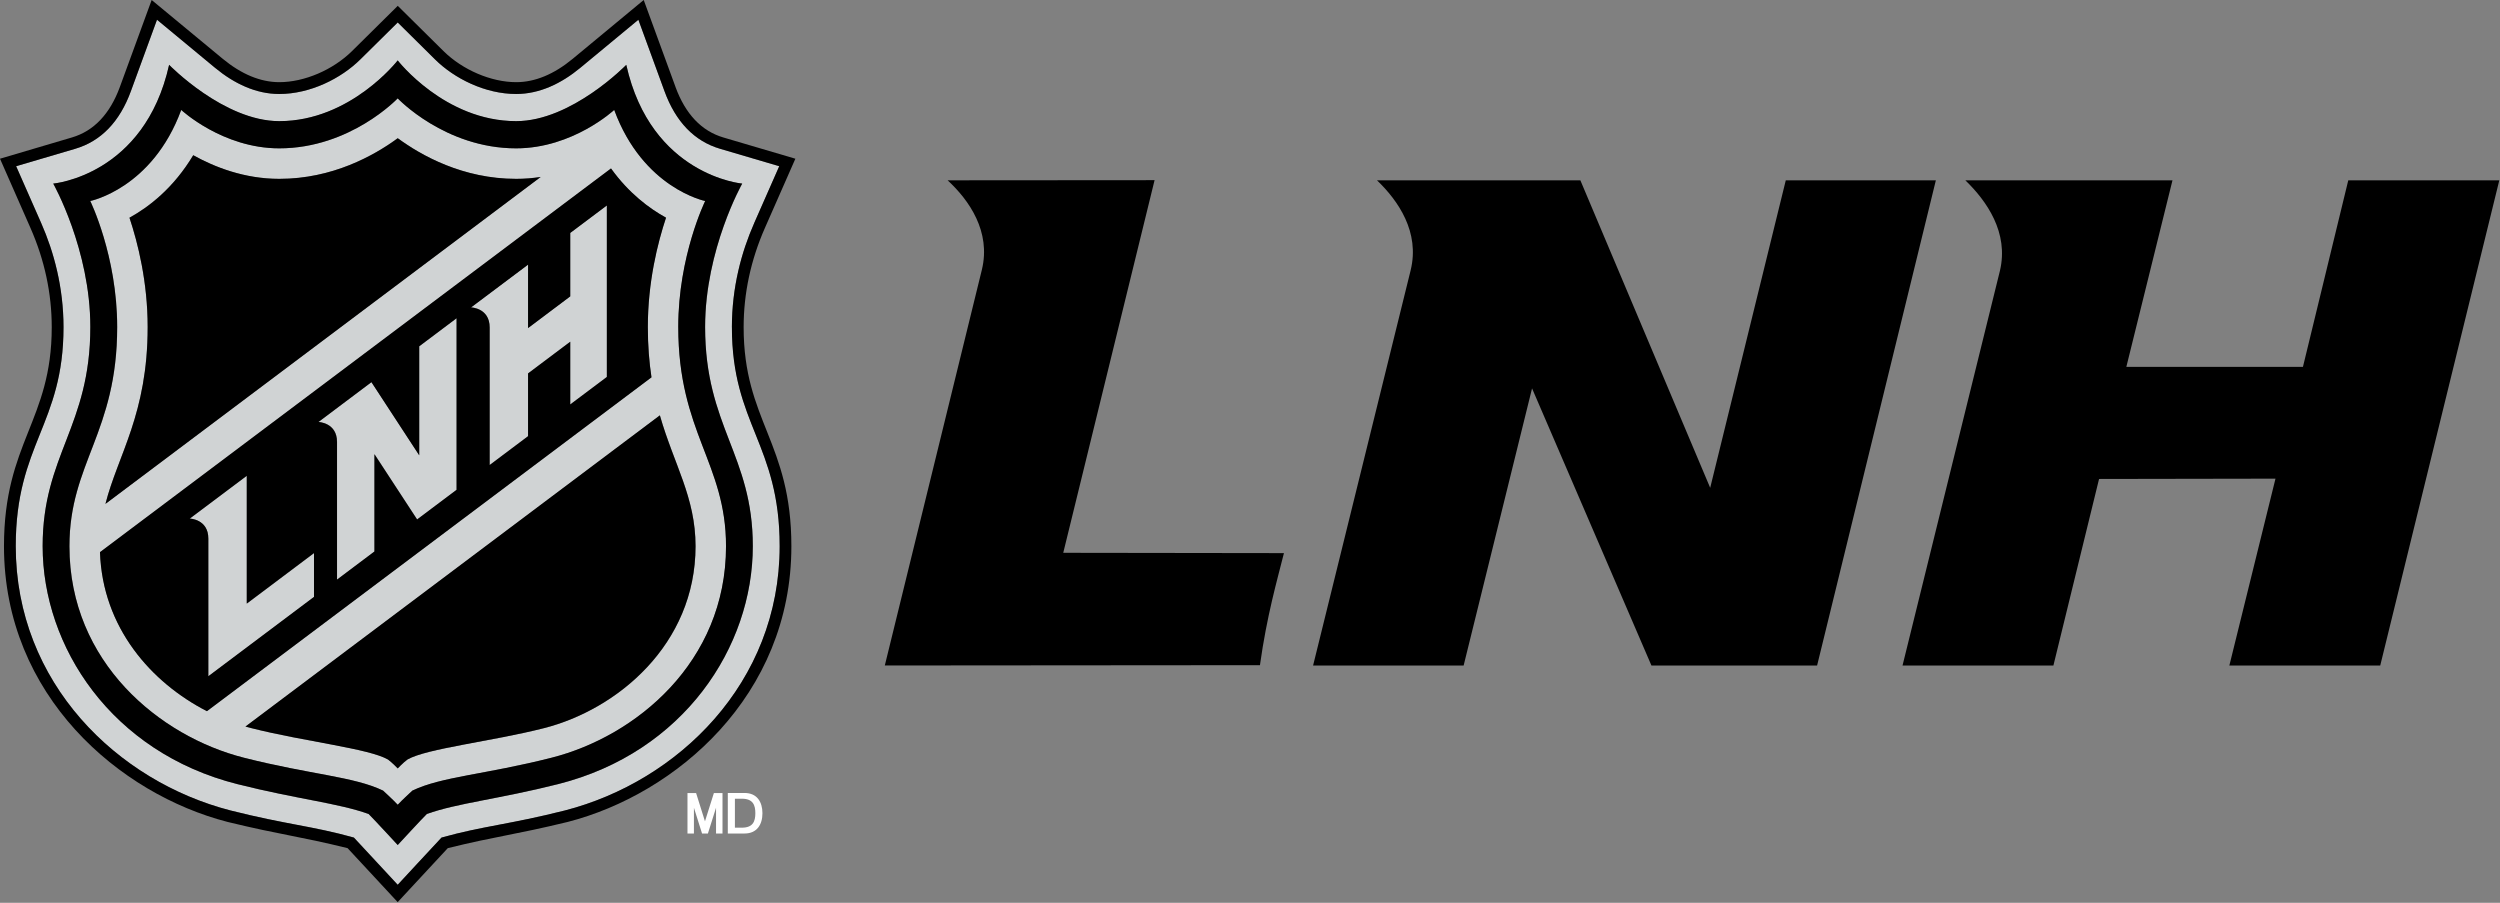
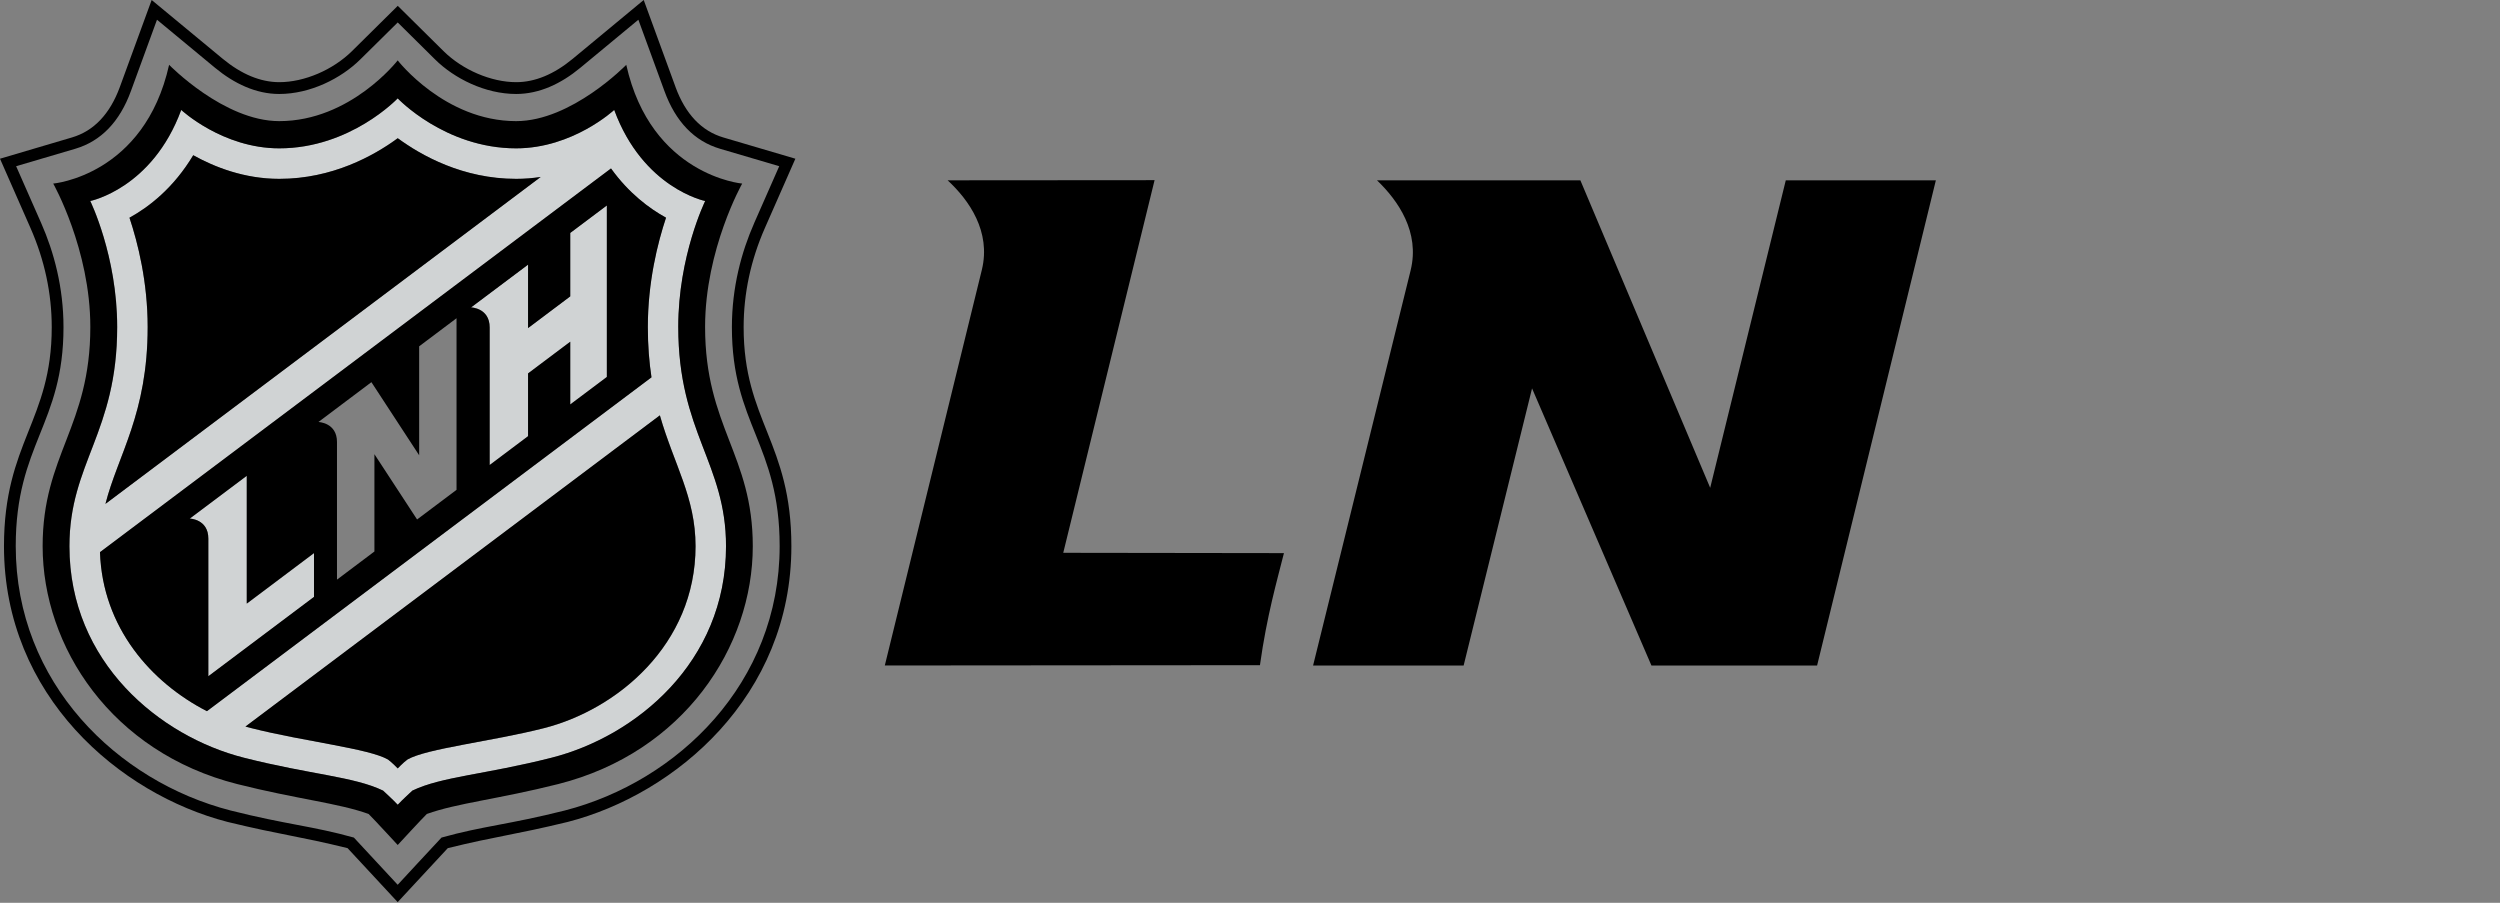
<svg xmlns="http://www.w3.org/2000/svg" viewBox="0 0 1595 576" version="1.1">
  <rect x="0" y="0" width="1595" height="576" fill="#808080" stroke="none" />
  <defs>
    <style>
      .cls-1 {
        fill: #d0d3d4;
      }

      .cls-2 {
        fill: #fff;
      }
    </style>
  </defs>
  <g>
    <g id="Calque_1">
      <path d="M626.45,172.02c5.87-24.26-8.15-44.35-21.88-56.98l132.05-.1-58.27,237.75,140.8.2c-4.47,17.8-10.84,39.67-15.31,71.49l-239.34.2,61.95-252.57Z" />
      <path d="M899.99,172.42c5.97-24.26-7.86-44.35-21.48-57.38h129.76l82.83,196.19,48.23-196.19h95.75l-75.77,309.55h-105.7l-76.16-176.8-43.65,176.8h-96.05l62.25-252.17Z" />
-       <path d="M1275.96,172.72c5.77-24.26-8.45-44.55-22.07-57.67h132.15l-29.44,119.03h112.67l28.93-119.03h96.35l-75.96,309.55h-96.26l29.43-119.22-112.56.2-29.13,119.03h-96.26l62.15-251.87Z" />
-       <path d="M466.95,208.76c0-25.45,6.1-48,14.19-66.3l16.03-36.39-37.72-11.12c-16.42-4.85-28.37-17.22-35.52-36.84l-16.63-45.49-37.05,30.67c-12.2,10.07-26.11,16.7-40.92,16.7-19.83,0-39.46-9.9-51.73-22.03l-23.84-23.6-23.88,23.6c-12.27,12.13-31.89,22.03-51.73,22.03-14.82,0-28.72-6.59-40.92-16.7l-37.05-30.71-16.63,45.49c-7.15,19.62-19.1,32-35.52,36.84l-37.72,11.12,16.03,36.39c8.05,18.34,14.19,40.85,14.19,66.3,0,62.15-30.47,74.49-30.47,139.74,0,87.35,65.01,150.06,137.03,168.61,35.59,8.99,52.18,9.86,78.71,17.29,3.45,3.62,27.96,30.12,27.96,30.12,0,0,24.51-26.49,27.96-30.12,26.53-7.42,43.12-8.3,78.71-17.29,71.98-18.54,137.03-81.25,137.03-168.61,0-65.25-30.47-77.59-30.47-139.74l-.03.04ZM356.14,500.28c-38.13,9.62-64.42,12.1-83.8,19.07-2.47,2.34-18.58,19.8-18.58,19.8,0,0-16.14-17.46-18.58-19.8-19.38-6.97-45.66-9.45-83.8-19.07-80.21-20.29-124.16-87.63-124.16-151.77,0-58.25,30.43-76.23,30.43-139.88,0-49.57-23.67-91.47-23.67-91.47,0,0,58.18-5.06,73.93-75.78,0,0,34.89,35.94,70.27,35.94,45.59,0,75.57-38.76,75.57-38.76,0,0,30.01,38.76,75.57,38.76,35.38,0,70.27-35.94,70.27-35.94,15.76,70.73,73.97,75.78,73.97,75.78,0,0-23.67,41.9-23.67,91.47,0,63.62,30.43,81.6,30.43,139.88,0,64.14-43.96,131.48-124.16,151.77h-.04Z" class="cls-1" />
      <path d="M432.76,208.62c0-45.38,17.18-80.38,17.18-80.38,0,0-39.6-7.98-58.04-58.11,0,0-26.28,24.51-62.57,24.51-45.42,0-75.57-31.89-75.57-31.89,0,0-30.15,31.89-75.57,31.89-36.25,0-62.53-24.51-62.53-24.51-18.44,50.13-58.04,58.11-58.04,58.11,0,0,17.18,34.96,17.18,80.38,0,67.38-30.47,86.83-30.47,139.88,0,74.14,57.76,121.34,111.33,134.93,42.42,10.77,70.17,11.99,88.78,20.98,0,0,6.76,6.21,9.34,9.03,2.58-2.82,9.34-9.03,9.34-9.03,18.65-8.99,46.36-10.21,88.78-20.98,53.58-13.59,111.34-60.79,111.34-134.93,0-53.05-30.47-72.5-30.47-139.88h-.04ZM94.19,208.62c0-28.79-6.24-53.65-11.61-69.75,12.48-6.87,28.2-19,40.68-39.88,13.46,7.53,32.49,15.09,54.9,15.09,33.92,0,60.44-14.81,75.57-25.93,15.16,11.12,41.65,25.93,75.57,25.93,5.44,0,10.63-.45,15.65-1.22L67.24,321.46c8.02-31.41,26.94-57.38,26.94-112.83ZM132.04,453.74c-35.55-18.27-66.65-53.33-68.22-101.47L389.81,107.47c11.36,15.79,24.4,25.52,35.1,31.41-5.37,16.1-11.61,40.96-11.61,69.75,0,11.96.87,22.55,2.33,32.1l-283.64,213.01h.04ZM347.11,464.58c-33.6,8.54-74.7,12.93-87.11,20.01-2.79,2.06-6.2,5.68-6.2,5.68,0,0-3.42-3.62-6.21-5.68-12.41-7.11-53.51-11.47-87.11-20.01-1.26-.31-2.54-.7-3.84-1.01l264.4-198.55c9.03,31.51,22.76,52.15,22.76,83.48,0,62.88-50.12,104.26-96.7,116.08Z" class="cls-1" />
-       <path d="M267.5,290.43l-30.47-46.64-33.81,25.41s11.85.31,11.85,12.76v87.81l23.88-17.95v-62.08l27.22,41.65,25.24-18.96v-109.45l-23.84,17.92v69.51l-.07.04Z" class="cls-1" />
      <path d="M363.84,189.03l-26.91,20.22v-40.47l-36.36,27.29s11.85.35,11.85,12.76v87.81l24.51-18.4v-40.05l26.91-20.22v40.02l23.36-17.53v-109.45l-23.36,17.53v40.5Z" class="cls-1" />
      <path d="M157.45,303.58l-36.36,27.29s11.85.35,11.85,12.76v87.84l67.45-50.65v-27.92l-42.91,32.24v-81.53l-.04-.03Z" class="cls-1" />
      <path d="M156.58,463.54c1.29.35,2.54.7,3.83,1.01,33.6,8.54,74.7,12.93,87.11,20.01,2.79,2.06,6.21,5.68,6.21,5.68,0,0,3.42-3.62,6.2-5.68,12.41-7.11,53.54-11.47,87.11-20.01,46.57-11.85,96.7-53.19,96.7-116.08,0-31.34-13.77-52.01-22.76-83.48l-264.4,198.55Z" />
      <path d="M329.33,114.12c-33.92,0-60.41-14.81-75.57-25.93-15.16,11.12-41.66,25.93-75.57,25.93-22.38,0-41.45-7.6-54.9-15.09-12.51,20.88-28.2,33.01-40.68,39.88,5.37,16.1,11.61,40.96,11.61,69.75,0,55.46-18.93,81.43-26.94,112.83L344.99,112.9c-4.98.77-10.21,1.22-15.65,1.22Z" />
      <path d="M389.81,107.47L63.79,352.27c1.57,48.14,32.66,83.2,68.22,101.47l283.64-213.01c-1.46-9.55-2.33-20.15-2.33-32.1,0-28.79,6.27-53.65,11.61-69.75-10.7-5.89-23.74-15.62-35.1-31.41ZM200.36,380.79l-67.45,50.65v-87.84c0-12.41-11.85-12.76-11.85-12.76l36.36-27.29v81.53l42.91-32.24v27.92l.04.04ZM291.34,312.46l-25.24,18.96-27.22-41.65v62.08l-23.88,17.95v-87.81c0-12.41-11.85-12.76-11.85-12.76l33.81-25.41,30.47,46.64v-69.51l23.84-17.92v109.45l.07-.04ZM387.16,240.52l-23.35,17.53v-40.02l-26.91,20.22v40.05l-24.51,18.41v-87.81c0-12.41-11.85-12.76-11.85-12.76l36.36-27.29v40.47l26.91-20.22v-40.47l23.35-17.53v109.45-.03Z" />
      <path d="M430.98,55.49L410.69,0l-45.24,37.47c-11.99,9.93-24.12,14.95-36.11,14.95-16,0-34.23-7.81-46.43-19.87l-29.14-28.83-29.14,28.83c-12.2,12.06-30.43,19.87-46.43,19.87-11.99,0-24.16-5.05-36.15-14.95L96.76,0l-20.29,55.49c-6.31,17.22-16.59,28.1-30.6,32.21L0,101.26l19.45,44.2c8.99,20.43,13.56,41.69,13.56,63.3,0,59.78-30.47,73.38-30.47,139.74,0,95.62,73.93,158.18,142.64,175.89,34.72,8.44,45.21,8.99,76.58,16.73,2.54,2.75,31.96,34.44,31.96,34.44,0,0,29.42-31.69,31.96-34.44,31.37-7.74,41.83-8.3,76.55-16.73,68.7-17.67,142.67-80.28,142.67-175.89,0-66.37-30.46-79.96-30.46-139.74,0-21.58,4.57-42.88,13.56-63.3l19.45-44.2-45.87-13.53c-14.01-4.11-24.29-14.99-30.6-32.21v-.03ZM481.14,142.43c-8.09,18.34-14.19,40.85-14.19,66.3,0,62.15,30.47,74.49,30.47,139.74,0,87.35-65.04,150.06-137.02,168.61-35.59,8.99-52.18,9.86-78.71,17.29-3.45,3.62-27.96,30.12-27.96,30.12,0,0-24.51-26.49-27.96-30.12-26.53-7.42-43.12-8.3-78.71-17.29C75.05,498.54,10.04,435.83,10.04,348.47c0-65.25,30.47-77.59,30.47-139.74,0-25.45-6.13-48-14.19-66.3l-16.03-36.39,37.72-11.12c16.42-4.85,28.37-17.22,35.52-36.84l16.63-45.49,37.05,30.67c12.17,10.07,26.11,16.7,40.92,16.7,19.83,0,39.46-9.9,51.73-22.03l23.88-23.6,23.84,23.6c12.27,12.13,31.89,22.03,51.73,22.03,14.82,0,28.72-6.59,40.92-16.7l37.05-30.67,16.63,45.49c7.15,19.62,19.1,32,35.52,36.84l37.72,11.12-16.03,36.39h.04Z" />
      <path d="M399.57,41.34s-34.89,35.94-70.27,35.94c-45.59,0-75.57-38.76-75.57-38.76,0,0-30.01,38.76-75.57,38.76-35.35,0-70.27-35.94-70.27-35.94-15.76,70.73-73.93,75.78-73.93,75.78,0,0,23.67,41.9,23.67,91.47,0,63.62-30.43,81.6-30.43,139.88,0,64.14,43.96,131.48,124.16,151.77,38.13,9.62,64.42,12.1,83.8,19.07,2.48,2.34,18.58,19.8,18.58,19.8,0,0,16.1-17.46,18.58-19.8,19.38-6.97,45.66-9.45,83.8-19.07,80.24-20.29,124.16-87.63,124.16-151.77,0-58.25-30.43-76.23-30.43-139.88,0-49.57,23.67-91.47,23.67-91.47,0,0-58.18-5.06-73.97-75.78h.04ZM432.72,208.62c0,67.38,30.47,86.83,30.47,139.88,0,74.14-57.76,121.34-111.33,134.93-42.42,10.77-70.13,11.99-88.78,20.98,0,0-6.76,6.21-9.34,9.03-2.58-2.82-9.34-9.03-9.34-9.03-18.61-8.99-46.36-10.21-88.78-20.98-53.58-13.59-111.34-60.79-111.34-134.93,0-53.05,30.47-72.5,30.47-139.88,0-45.38-17.18-80.38-17.18-80.38,0,0,39.6-7.98,58.04-58.11,0,0,26.28,24.51,62.54,24.51,45.42,0,75.57-31.89,75.57-31.89,0,0,30.15,31.89,75.57,31.89,36.25,0,62.57-24.51,62.57-24.51,18.44,50.13,58.04,58.11,58.04,58.11,0,0-17.18,34.96-17.18,80.38h.04Z" />
-       <path d="M460.96,531.79v-25.8h-5.51l-5.68,18.02-5.65-18.02h-5.51v25.8h4.11v-16.45l5.19,16.45h3.73l5.19-16.45v16.45h4.11Z" class="cls-2" />
-       <path d="M464.34,505.92h10.7c7.98,0,11.4,5.79,11.4,12.93s-3.45,12.93-11.4,12.93h-10.7v-25.86ZM468.87,528.06h4.43c7.11,0,8.61-4.04,8.61-9.24s-1.5-9.24-8.61-9.24h-4.43v18.47Z" class="cls-2" />
    </g>
  </g>
</svg>